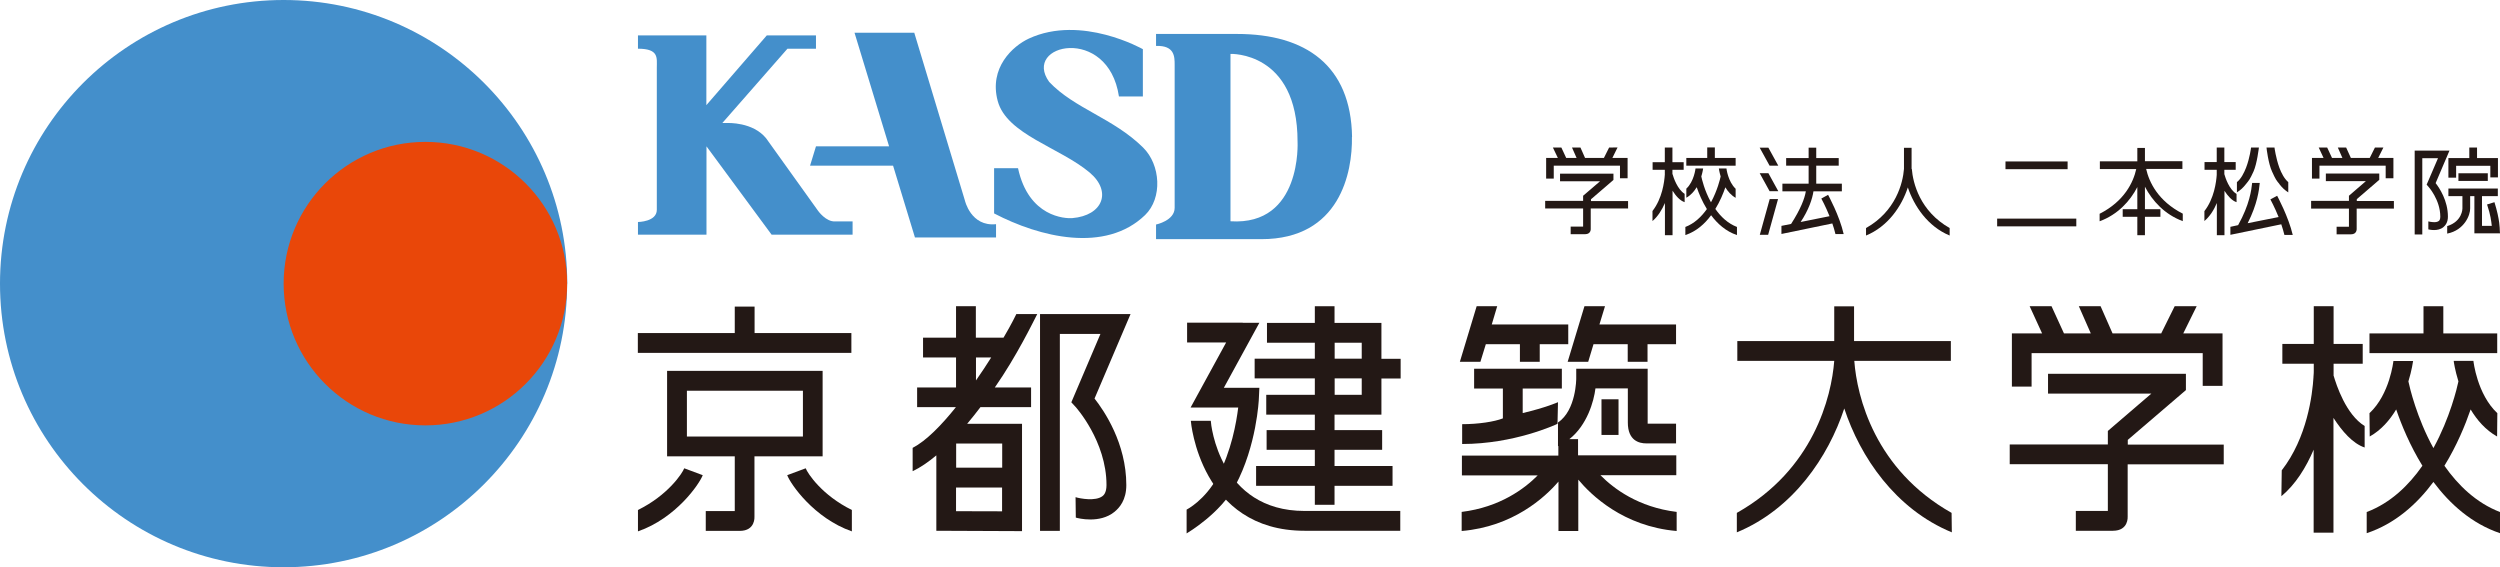
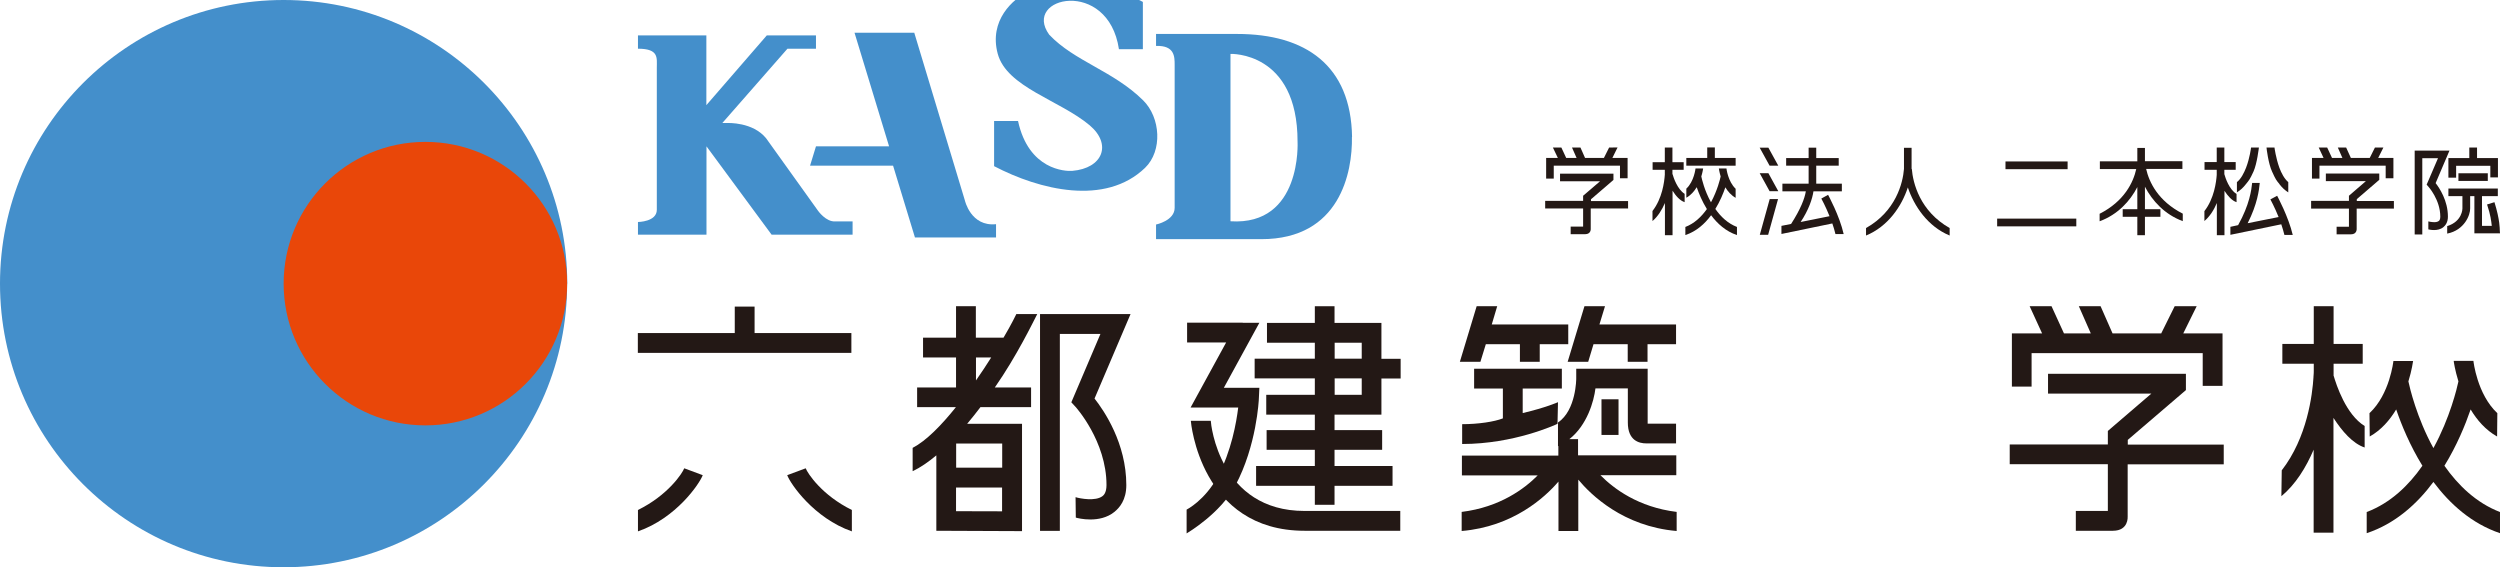
<svg xmlns="http://www.w3.org/2000/svg" id="_レイヤー_2" data-name="レイヤー 2" viewBox="0 0 206.87 46.93">
  <defs>
    <style>
      .cls-1 {
        fill: #448fcb;
      }

      .cls-2 {
        fill: #e94709;
      }

      .cls-3 {
        fill: #231815;
      }
    </style>
  </defs>
  <g id="_レイヤー_1-2" data-name="レイヤー 1">
    <g>
      <g>
        <g>
          <polygon class="cls-3" points="128.57 13.71 134.05 13.71 134.05 14.75 134.68 14.75 134.68 13.07 134.36 13.07 133.42 13.07 133.85 12.2 133.15 12.21 132.72 13.07 132.73 13.07 131.16 13.07 130.78 12.21 130.08 12.21 130.46 13.07 129.6 13.07 129.2 12.21 128.5 12.21 128.91 13.07 127.94 13.07 127.94 14.78 128.57 14.78 128.57 13.71" />
          <path class="cls-3" d="M134.72,17.27v-.63h-3.07v-.15h0c.2-.17,1.86-1.6,1.86-1.6v-.52h-4.42v.63h3.31c-.55.47-1.39,1.19-1.39,1.19h.01s-.02,0-.02,0v.43h-3.14v.63h3.14v1.5h-1.03v.63h1.19c.51,0,.47-.45.47-.45v-1.68h3.07Z" />
          <g>
            <polygon class="cls-3" points="143.62 13.07 141.9 13.07 141.9 12.2 141.27 12.2 141.27 13.07 139.54 13.07 139.54 13.71 143.62 13.71 143.62 13.07" />
            <path class="cls-3" d="M141.93,17.31c.4-.65.67-1.31.84-1.81.2.34.48.66.85.87v-.75c-.64-.61-.76-1.67-.76-1.68h-.63s.04.29.15.66c-.04.2-.27,1.16-.8,2.14-.54-.97-.76-1.94-.8-2.14.11-.36.15-.64.15-.66h-.63s-.11,1.07-.76,1.67v.75c.38-.21.65-.53.86-.87.17.5.44,1.16.84,1.81-.44.62-1.02,1.19-1.78,1.48v.67c.91-.3,1.61-.93,2.13-1.64.53.71,1.23,1.34,2.14,1.64v-.67c-.76-.29-1.35-.86-1.78-1.48" />
            <path class="cls-3" d="M138.39,14.41v-.36h.93v-.63h-.93v-1.21h-.63v1.21h-1.01v.63h1.01v.22s0,.1,0,.18h0s0,0,0,.01c-.04.59-.21,1.96-1.02,3v.83c.45-.38.78-.92,1.03-1.49v2.66h.63v-3.68c.27.43.61.82,1,.95v-.69c-.59-.37-.91-1.31-1-1.63" />
          </g>
          <path class="cls-3" d="M158.2,13.98c.09,1.15.66,3.49,3.13,4.89v.62c-1.81-.75-2.94-2.43-3.46-3.98-.51,1.56-1.64,3.23-3.46,3.98v-.62c2.47-1.39,3.05-3.73,3.14-4.89v-1.75h.63v1.75" />
          <path class="cls-3" d="M145.62,19.43h.69l.82-2.96h-.69l-.82,2.96ZM151.27,16.12l-.56.31s.35.63.68,1.46l-2.39.48c.67-1.01.97-1.92,1.06-2.54h2.35v-.63h-2.12v-1.49h1.86v-.63h-1.86v-.86h-.63v.86h-1.86v.63h1.86v1.49h-2.17v.63h1.94c-.1.6-.42,1.45-1.22,2.7l-.8.16v.67l4.21-.87c.1.29.19.58.26.88h.68c-.35-1.54-1.26-3.18-1.29-3.25ZM145.61,12.22l.82,1.49h.72l-.82-1.49h-.72ZM145.61,14.33l.82,1.49h.72l-.82-1.49h-.72Z" />
        </g>
        <g>
          <g>
            <path class="cls-3" d="M201.54,15.16c.13-.31,1.15-2.7,1.15-2.7h-2.88v6.94h.63v-6.31h1.3c-.25.6-.94,2.19-.94,2.19l.14.16s.99,1.08.99,2.5c0,.25-.1.33-.13.35-.22.17-.7.07-.86.03v.66c.09.02.78.19,1.24-.18.17-.14.38-.4.38-.87,0-1.34-.71-2.38-1.01-2.77ZM202.6,14.7h.64v-.98h2.83v.96h.63v-1.6h-1.73v-.87h-.64v.87h-1.73v1.62ZM206.87,19.33l-.02-.33s.02-.81-.44-2.27l-.61.19c.3.9.34,1.36.39,1.77h-.81v-2.46h1.31v-.63h-4.09v.63h1.16v1.03s0,1.06-1.26,1.45v.62c1.43-.28,1.92-1.56,1.9-2.09v-1.01h.35v3.08h2.11ZM205.86,14.97v-.63h-2.43v.63h2.43Z" />
            <path class="cls-3" d="M165.26,18.09h6.55v.64h-6.55v-.64ZM165.95,13.36h5.14v.64h-5.14v-.64Z" />
            <path class="cls-3" d="M177.49,15.45c.6,1.16,1.62,2.29,3.13,2.85v-.62c-2.05-1.04-2.79-2.62-3.03-3.7h3v-.64h-3.1v-1.1h0s-.63,0-.63,0v1.11h-3.1v.64h3.01c-.24,1.09-.98,2.66-3.03,3.7v.62c1.5-.55,2.53-1.68,3.12-2.83v1.83h-1.21v.63h1.21v1.52h.63v-1.52h1.28v-.63h-1.28v-1.85Z" />
            <path class="cls-3" d="M185.06,16.04c-.6-.36-.91-1.31-1-1.63v-.36h.94v-.64h-.94v-1.2h-.63v1.2h-1.01v.64h1.01v.22s0,.1,0,.18h0s0,0,0,.02c-.04.58-.21,1.96-1.02,3v.82c.45-.38.79-.92,1.03-1.49v2.66h.63v-3.67c.27.42.62.82,1,.94v-.68ZM188.43,16.2l-.56.3s.35.64.68,1.46l-2.56.51c.81-1.6.94-2.74,1-3.33h-.63c-.06.57-.21,1.79-1.16,3.49l-.64.14v.66l4.21-.87c.1.3.19.59.26.88h.69c-.36-1.52-1.26-3.17-1.29-3.24ZM185.85,15.23c.25-.31.32-.37.62-1.03.3-.67.44-1.94.45-1.99h-.65s-.1.85-.41,1.66c-.18.46-.42.93-.76,1.2v.85c.3-.19.5-.37.75-.69ZM188.61,15.23c.25.32.45.5.74.69v-.85c-.32-.27-.57-.74-.74-1.2-.29-.81-.4-1.64-.4-1.66h-.66c0,.06.15,1.33.46,1.99.3.66.35.72.61,1.03Z" />
          </g>
          <g>
            <polygon class="cls-3" points="191.93 13.71 197.41 13.71 197.41 14.75 198.05 14.75 198.05 13.07 197.73 13.07 196.79 13.07 197.22 12.21 196.52 12.21 196.09 13.07 196.1 13.07 194.53 13.07 194.14 12.21 193.45 12.21 193.83 13.07 192.97 13.07 192.57 12.21 191.87 12.21 192.27 13.07 191.31 13.07 191.31 14.78 191.93 14.78 191.93 13.71" />
            <path class="cls-3" d="M198.09,17.27v-.64h-3.07v-.15h0c.19-.17,1.86-1.6,1.86-1.6v-.52h-4.42v.63h3.31c-.55.48-1.39,1.2-1.39,1.2h.01s-.02,0-.02,0v.43h-3.13v.64h3.13v1.5h-1.02v.63h1.19c.5,0,.47-.45.47-.45v-1.68h3.07Z" />
          </g>
        </g>
      </g>
      <path class="cls-1" d="M46.93,23.47c0,12.96-10.51,23.47-23.47,23.47S0,36.43,0,23.47,10.51,0,23.47,0s23.47,10.51,23.47,23.47Z" />
      <path class="cls-2" d="M46.93,23.47c0,6.48-5.25,11.73-11.73,11.73s-11.73-5.25-11.73-11.73,5.25-11.73,11.73-11.73,11.73,5.25,11.73,11.73Z" />
      <g>
        <path class="cls-1" d="M52.8,19.42h5.66v-7.31l5.39,7.31h6.7v-1.1h-1.43c-.77.06-1.43-.88-1.43-.88l-4.29-5.99c-1.1-1.37-3.19-1.27-3.19-1.27h-.44l5.39-6.15h2.36v-1.1h-4.07l-5,5.77V2.93h-5.66v1.1c1.75,0,1.56.76,1.56,1.57v11.76c0,1-1.56,1.01-1.56,1.01v1.04Z" />
        <path class="cls-1" d="M75.66,2.71h-4.95l2.86,9.4h-6.05l-.49,1.6h6.87l1.81,5.94h6.71v-1.1c-2.09.22-2.58-1.97-2.58-1.97l-4.18-13.85Z" />
-         <path class="cls-1" d="M94.57,4.07v3.91h-1.98c-.89-5.93-8.05-4.35-5.77-1.2,2.09,2.21,5.3,2.99,7.77,5.43,1.45,1.43,1.62,4.18.16,5.59-3.29,3.17-8.72,1.83-12.49-.14v-3.74h1.98c.88,4.06,3.92,4.17,4.48,4.13,2.54-.21,3.31-2.2,1.45-3.77-2.47-2.08-6.86-3.15-7.61-5.92-.74-2.75,1.24-4.55,2.58-5.17,4.35-2.01,9.43.88,9.43.88" />
+         <path class="cls-1" d="M94.57,4.07h-1.98c-.89-5.93-8.05-4.35-5.77-1.2,2.09,2.21,5.3,2.99,7.77,5.43,1.45,1.43,1.62,4.18.16,5.59-3.29,3.17-8.72,1.83-12.49-.14v-3.74h1.98c.88,4.06,3.92,4.17,4.48,4.13,2.54-.21,3.31-2.2,1.45-3.77-2.47-2.08-6.86-3.15-7.61-5.92-.74-2.75,1.24-4.55,2.58-5.17,4.35-2.01,9.43.88,9.43.88" />
        <path class="cls-1" d="M111.88,11.33c-.09-5.92-3.85-8.52-9.51-8.52h-6.71v.99c1.54-.05,1.54.89,1.54,1.57v11.83c0,1.06-1.54,1.38-1.54,1.38v1.21h8.72c6.51,0,7.54-5.55,7.49-8.46M101.82,18.31V4.46s5.55-.22,5.55,7.25c0,0,.39,6.98-5.55,6.6" />
      </g>
      <g>
        <path class="cls-3" d="M98.54,34.83c0,.09.79,9.09,9.41,9.09h7.92v-1.64h-7.92c-7.04,0-7.75-7.16-7.76-7.46h-1.64Z" />
        <path class="cls-3" d="M102.84,26.7h-4.61v1.64h3.23c-.8,1.45-2.94,5.38-2.94,5.38h3.94c-.15,1.24-.57,3.61-1.68,5.69-1.07,1.99-2.57,2.75-2.59,2.76v1.97c.09-.06,2.8-1.65,4.03-3.96,1.76-3.28,1.95-7.08,1.95-7.24l.04-.85h-2.94c.8-1.46,2.94-5.38,2.94-5.38h-1.38Z" />
        <path class="cls-3" d="M84.11,25.97s-.42.88-1.07,1.97h-2.29v-2.6h-1.64v2.6h-2.73v1.64h2.73v2.48h-3.22v1.63h3.21c-1.2,1.5-2.46,2.79-3.58,3.37v1.93c.64-.3,1.3-.76,1.96-1.31v6.24l7.09.03v-8.88h-4.54c.38-.45.74-.91,1.1-1.38h4.19v-1.63h-3c1.82-2.61,3.17-5.42,3.51-6.07h-1.72ZM79.11,42.29v-1.95h3.81v1.97c-.98,0-2.84-.01-3.81-.01M82.93,38.7h-3.81v-2h3.81v2ZM82.02,29.58c-.38.61-.81,1.25-1.26,1.9v-1.9h1.26Z" />
        <path class="cls-3" d="M93.53,25.99h-7.47v17.94h1.64v-16.3h3.36c-.65,1.53-2.41,5.66-2.41,5.66l.36.39s2.55,2.82,2.55,6.46c0,.66-.26.86-.34.92-.58.43-1.83.2-2.22.08l.02,1.69c.23.07,1.98.5,3.18-.46.44-.35,1-1,1-2.23,0-3.46-1.84-6.16-2.63-7.16.34-.79,2.98-6.99,2.98-6.99" />
        <path class="cls-3" d="M114.31,29.68v-2.96h-3.88v-1.38h-1.63v1.38h-3.96v1.64h3.96v1.32h-4.98v1.63h4.98v1.36h-4.02v1.64h4.02v1.28h-3.99v1.63h3.99v1.34h-4.86v1.64h4.86v1.57h1.63v-1.57h4.8v-1.64h-4.8v-1.34h3.94v-1.63h-3.94v-1.28h3.88v-2.99h1.59v-1.63h-1.59ZM110.44,28.36h2.24v1.32h-2.24v-1.32ZM112.68,32.67h-2.24v-1.36h2.24v1.36Z" />
-         <path class="cls-3" d="M161.51,44.05l-.02-1.61c-6.35-3.58-7.83-9.61-8.05-12.58h7.99v-1.64h-8.01v-2.87h-1.64v2.87h-8.02v1.64h8.02c-.23,2.97-1.7,9-8.06,12.58v1.61c4.67-1.93,7.57-6.25,8.89-10.25,1.32,4.01,4.22,8.32,8.9,10.25" />
        <polygon class="cls-3" points="168.11 29.22 182.27 29.22 182.27 31.93 183.91 31.93 183.91 27.59 183.09 27.59 180.66 27.59 181.77 25.34 179.95 25.34 178.84 27.58 178.87 27.59 174.81 27.59 173.82 25.34 172.02 25.34 173.01 27.59 170.79 27.59 169.76 25.34 167.95 25.34 168.98 27.59 166.48 27.59 166.48 31.99 168.11 31.99 168.11 29.22" />
        <path class="cls-3" d="M184.01,38.42v-1.63h-7.94v-.39h0c.5-.43,4.81-4.12,4.81-4.12v-1.35h-11.41v1.64h8.55c-1.42,1.22-3.59,3.08-3.59,3.08h.03s-.04.01-.04.01v1.12h-8.12v1.63h8.12v3.87h-2.65v1.64h3.07c1.31,0,1.22-1.17,1.22-1.17v-4.33h7.94Z" />
        <rect class="cls-3" x="132.52" y="33.04" width="1.41" height="2.95" />
        <path class="cls-3" d="M129.24,32.15v-1.64h-7.26v1.64h2.38v2.47c-.71.28-2.04.48-3.37.48v1.64c4.3,0,7.72-1.59,7.89-1.67l.04-1.79s-1,.45-2.92.9v-2.03h3.25Z" />
        <path class="cls-3" d="M132.43,39.32h6.28v-1.64h-8.13v-1.34h-.72c1.47-1.16,2.03-3.13,2.16-4.2h2.68v2.83c0,1.5.95,1.72,1.51,1.72h2.48v-1.63h-2.35s0-.05,0-.08v-4.47h-5.91v.82s0,2.62-1.51,3.63v1.95s.03,0,.03,0v.79h-7.98v1.64h6.27c-1.08,1.09-3.12,2.63-6.29,3.02v1.58c4.25-.36,6.89-2.78,8.01-4.09v4.09h1.64v-4.25c1.04,1.25,3.71,3.87,8.14,4.25v-1.58c-3.18-.39-5.21-1.93-6.29-3.02" />
        <polygon class="cls-3" points="122.95 28.48 125.77 28.48 125.77 29.94 127.41 29.94 127.41 28.48 129.77 28.48 129.77 26.85 123.44 26.85 123.89 25.34 122.19 25.34 120.8 29.94 122.5 29.94 122.95 28.48" />
        <polygon class="cls-3" points="131.42 29.94 131.86 28.48 134.69 28.48 134.69 29.94 136.33 29.94 136.33 28.48 138.69 28.48 138.69 26.85 132.35 26.85 132.81 25.34 131.11 25.34 129.72 29.94 131.42 29.94" />
-         <polygon class="cls-3" points="206.64 27.59 202.18 27.59 202.18 25.34 200.54 25.34 200.54 27.59 196.07 27.59 196.07 29.22 206.64 29.22 206.64 27.59" />
        <path class="cls-3" d="M202.27,38.54c1.03-1.67,1.73-3.38,2.17-4.66.52.87,1.23,1.7,2.19,2.24l.02-1.93c-1.68-1.57-1.98-4.31-1.98-4.33h-1.63c0,.06.1.76.39,1.7-.11.52-.69,3-2.07,5.52-1.38-2.51-1.96-5-2.07-5.52.29-.94.38-1.64.39-1.69h-1.63s-.29,2.75-1.98,4.32l.02,1.93c.96-.54,1.66-1.36,2.19-2.24.44,1.29,1.14,2.99,2.17,4.66-1.13,1.62-2.63,3.08-4.61,3.83v1.75c2.35-.78,4.16-2.41,5.52-4.24,1.37,1.83,3.17,3.45,5.51,4.24v-1.75c-1.97-.76-3.47-2.22-4.6-3.83" />
        <path class="cls-3" d="M193.1,31.04v-.94h2.41v-1.64h-2.41v-3.12h-1.64v3.12h-2.6v1.64h2.6v.56c0,.12,0,.27-.02.46h-.01s0,.02.01.04c-.09,1.52-.53,5.06-2.63,7.76l-.03,2.14c1.18-.98,2.04-2.38,2.67-3.85v6.87h1.64v-9.5c.71,1.1,1.59,2.12,2.58,2.45v-1.78c-1.54-.94-2.34-3.38-2.58-4.21" />
        <path class="cls-3" d="M66.67,38.75l-1.53.57c.27.72,2.2,3.55,5.35,4.65v-1.77c-2.48-1.22-3.66-3.03-3.82-3.45" />
        <path class="cls-3" d="M52.79,42.2v1.77c3.16-1.1,5.09-3.93,5.36-4.65l-1.53-.57c-.16.42-1.35,2.23-3.83,3.45" />
-         <path class="cls-3" d="M62.44,37.76h5.63v-7.07h-12.87v7.07h5.6v4.53h-2.4v1.64h2.81c1.31,0,1.22-1.17,1.22-1.17v-5ZM56.84,32.33h9.6v3.79h-9.6v-3.79Z" />
        <polygon class="cls-3" points="70.45 27.56 62.44 27.56 62.44 25.37 60.8 25.37 60.8 27.56 52.78 27.56 52.78 29.2 70.45 29.2 70.45 27.56" />
      </g>
    </g>
  </g>
</svg>